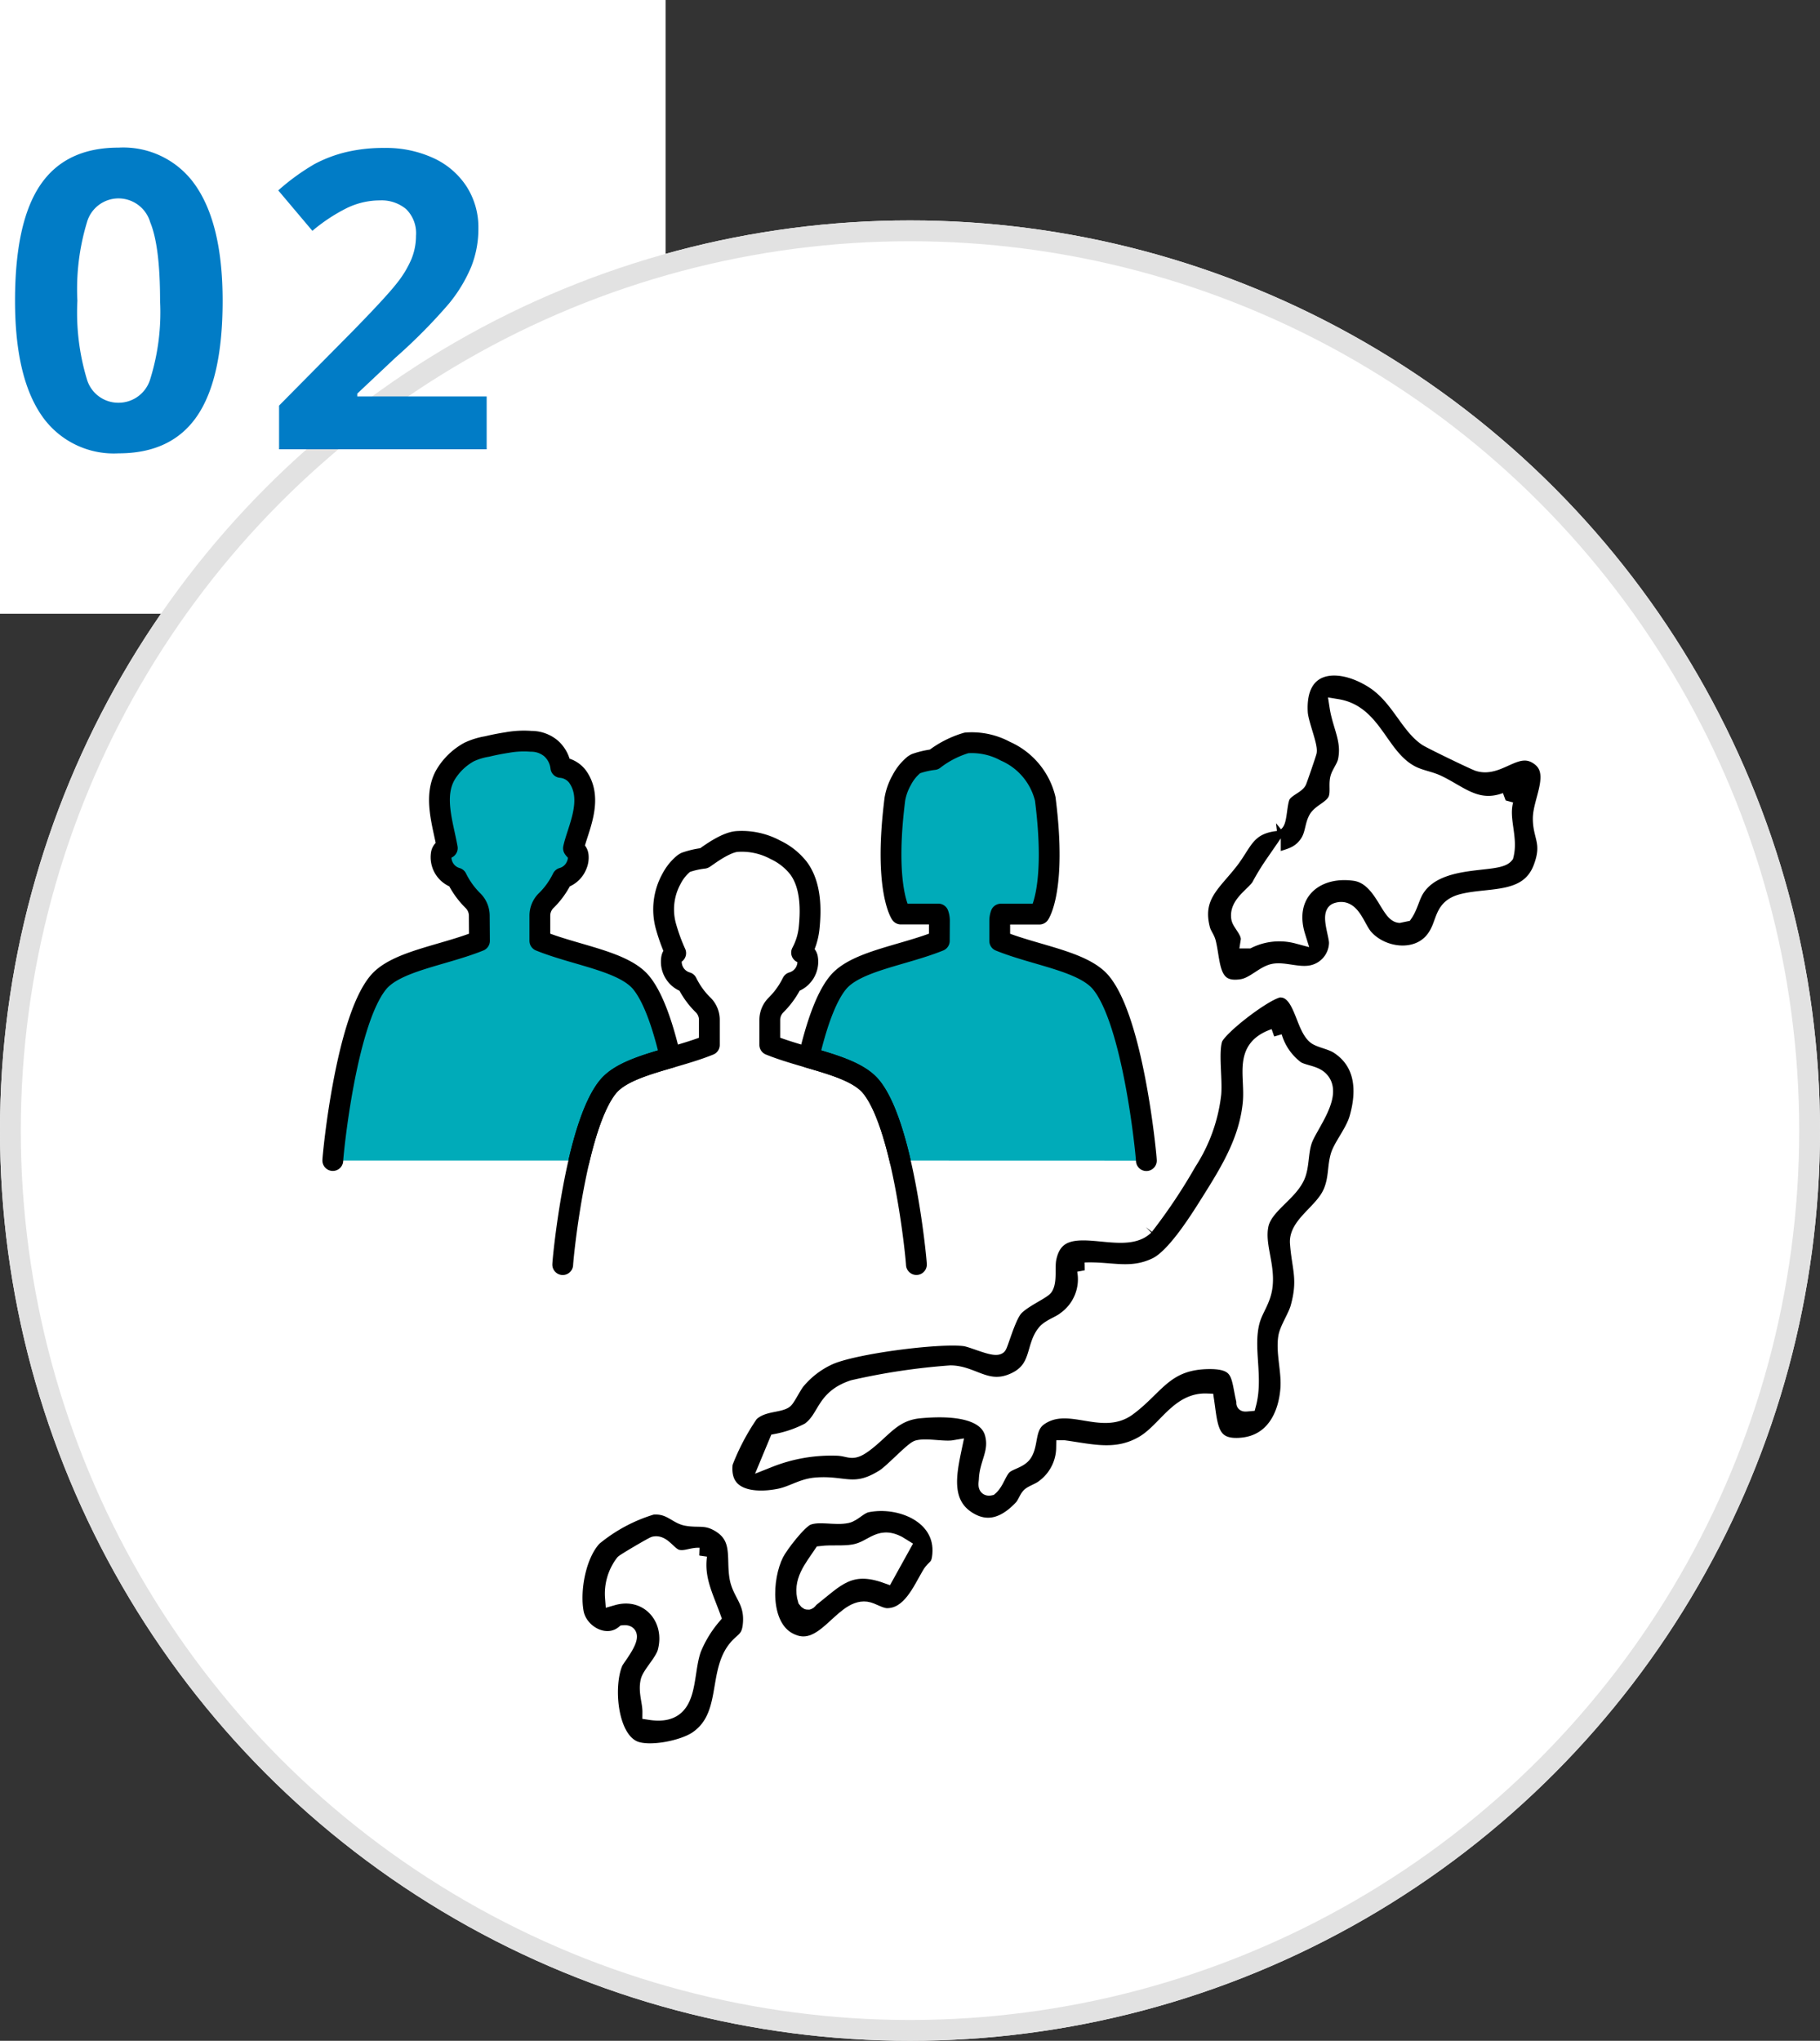
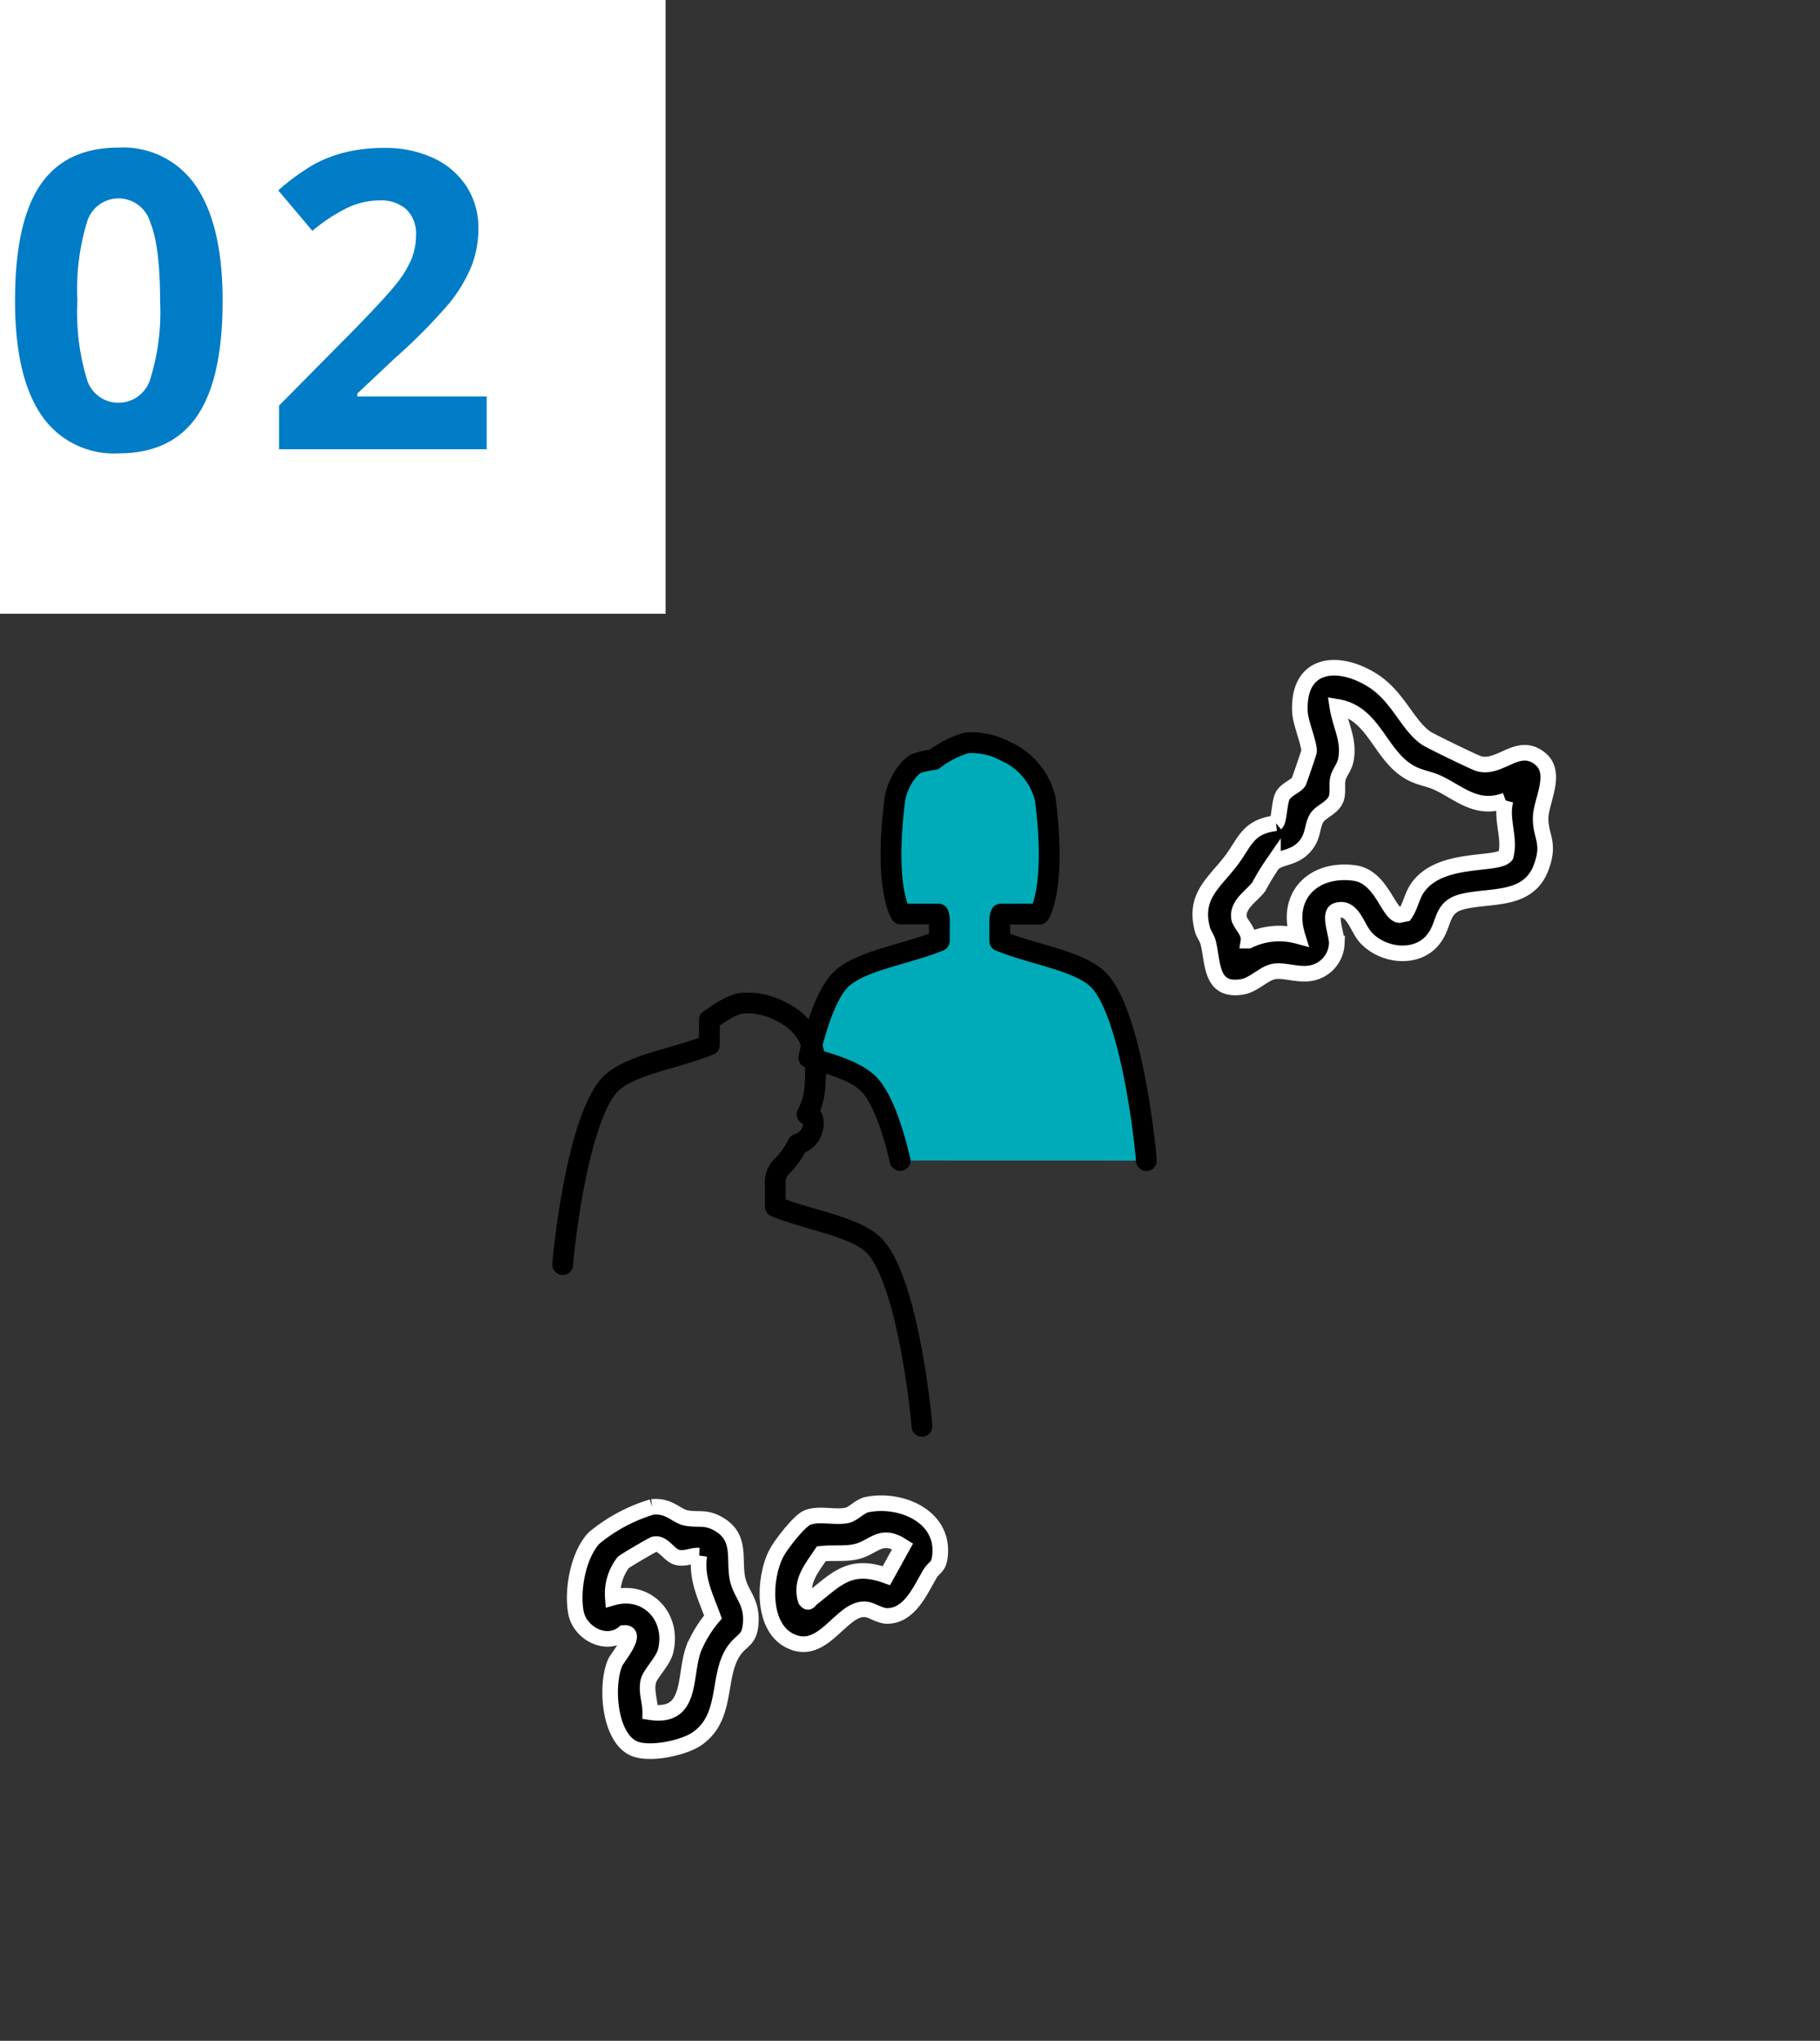
<svg xmlns="http://www.w3.org/2000/svg" width="175" height="196.191" viewBox="0 0 175 196.191">
  <rect x="0" y="0" width="175" height="196.191" fill="#333333" stroke="none" />
  <g id="Group_183270" data-name="Group 183270" transform="translate(-729 -4785)">
    <rect id="Rectangle_1568" data-name="Rectangle 1568" width="64" height="59" transform="translate(729 4785)" fill="#fff" />
    <g id="Group_181394" data-name="Group 181394" transform="translate(0 61)">
      <g id="Ellipse_259" data-name="Ellipse 259" transform="translate(729 4745.191)" fill="#fff" stroke="#e2e2e2" stroke-width="2">
-         <circle cx="87.5" cy="87.5" r="87.5" stroke="none" />
-         <circle cx="87.5" cy="87.5" r="86.5" fill="none" />
-       </g>
+         </g>
      <g id="Group_1667" data-name="Group 1667" transform="translate(4.743 -78.065)">
        <g id="Group_1662" data-name="Group 1662" transform="translate(775.519 4859.191)">
          <g id="Group_1663" data-name="Group 1663" transform="translate(4 7.066)">
-             <path id="Path_102" data-name="Path 102" d="M91.732,201.156c-.5.13-2.462,2.276-3.279,2.789-2.847,1.789-3.815.542-6.608.81-1.263.121-2.215.821-3.432,1.062-2.578.51-5.607.1-5.228-3.206a22.355,22.355,0,0,1,2.476-4.715c1.067-1.049,2.7-.845,3.307-1.3.24-.179.843-1.427,1.194-1.839a8.628,8.628,0,0,1,3.061-2.333c2.347-1.063,10.425-2.108,12.98-1.806.8.095,2.857,1.1,3.3.78.16-.117.86-2.757,1.564-3.608s2.7-1.684,2.929-2.072c.387-.648.139-1.927.311-2.778.975-4.815,7.023-.726,9.341-3.02a52.668,52.668,0,0,0,4.138-6.2,15.292,15.292,0,0,0,2.375-6.615c.12-1.463-.291-4.034.126-5.268.38-1.124,5.132-4.74,6.283-4.743,2.092,0,2.159,3.512,3.377,4.5.41.333,1.542.509,2.2.943,2.439,1.6,2.576,4.314,1.825,6.919-.374,1.3-1.52,2.66-1.8,3.595-.337,1.126-.153,2.21-.732,3.539-.816,1.874-3.308,3.07-3.175,4.871.179,2.43.8,3.441.053,6.167-.245.9-1.048,2.066-1.178,2.867-.241,1.489.326,3.278.208,4.928-.192,2.679-1.481,5.179-4.4,5.484-3.113.325-3.1-1.767-3.465-4.239-2.737-.091-3.94,2.824-6.132,4.083-2.512,1.443-4.873.786-7.565.412a4.79,4.79,0,0,1-1.956,3.776c-.405.325-1.088.533-1.355.782s-.433.827-.748,1.163c-1.373,1.468-3.077,2.343-5.018,1.207-2.619-1.533-2.016-4.445-1.494-6.934-.968.162-2.626-.222-3.484,0M126,161.6c-3.245,1.123-2.018,3.715-2.272,6.378-.332,3.478-2.034,6.332-3.836,9.2-1.144,1.822-3.426,5.538-5.266,6.421-2.417,1.16-4.3.368-6.829.475a4.735,4.735,0,0,1-1.909,4.721c-.532.432-1.48.716-1.915,1.231-1.183,1.4-.506,3.522-2.99,4.652-2.59,1.177-3.928-.7-6.106-.711a61.691,61.691,0,0,0-9.379,1.408c-2.917.978-2.544,2.874-4.235,4.081a11.207,11.207,0,0,1-3.081,1.078l-.725,1.744a16.138,16.138,0,0,1,6.415-1.131c1.452.026,1.447.681,2.906-.447,1.745-1.349,2.656-2.924,5.167-3.149,2.092-.188,6.3-.331,6.983,2.249.464,1.754-.518,2.8-.575,4.384-.012.328-.185.9.342.791.588-.5.823-1.544,1.345-2.028.5-.468,1.5-.58,1.926-1.221.656-.993.234-2.586,1.485-3.46,2.765-1.93,5.953.943,8.506-.934,2.745-2.018,3.569-4.509,7.867-4.511,3.005,0,2.743,1.507,3.263,3.727.081.346-.152.392.445.337.675-2.6-.342-5.347.325-7.881.326-1.236,1.1-2.025,1.247-3.473.21-2.076-.784-3.892-.4-5.79.391-1.915,2.987-3.1,3.6-4.941.325-.976.236-2.168.607-3.214.525-1.482,3.082-4.5,1.481-5.949-.573-.517-1.555-.535-2.221-.925A5.954,5.954,0,0,1,126,161.6" transform="translate(-58.743 -126.148)" stroke="#fff" stroke-width="1.5" />
            <path id="Path_103" data-name="Path 103" d="M312.655,14.948c.324-.262.294-1.984.633-2.627s1.335-.951,1.551-1.37c.07-.135.954-2.713.98-2.863.107-.628-.8-2.745-.862-3.77-.279-4.752,3.549-5.236,6.948-3.122,2.483,1.544,3.367,4.339,5.2,5.586.37.251,4.565,2.288,4.992,2.423,2.077.654,3.772-2.152,5.9-.5,1.8,1.4.126,4.044.1,5.746-.025,1.808.949,2.342.048,4.75-1.242,3.321-4.837,2.626-7.514,3.274-2.239.542-1.658,2.133-2.867,3.651-1.6,2.01-4.89,1.588-6.513-.229-.821-.919-1.249-3.065-2.781-2.549-.823.277.072,2.4.024,3.172a3.015,3.015,0,0,1-2.542,2.851c-1.223.2-2.544-.353-3.528-.165-.96.183-1.91,1.292-3.032,1.475-3.06.5-2.773-2.286-3.266-4.268-.109-.439-.429-.8-.549-1.248-.847-3.178,1.061-4.414,2.731-6.583,1.339-1.739,1.573-3.313,4.344-3.633m22.078-2.195c-2.775,1.021-4.372-.668-6.517-1.686-.765-.363-1.675-.482-2.48-.891-3.1-1.572-3.553-5.818-7.183-6.413.291,1.87,1.214,3.221.8,5.181-.133.626-.638,1.2-.75,1.721-.132.618.046,1.246-.148,1.874-.286.926-1.5,1.253-1.9,1.923-.421.708-.316,1.595-.923,2.448-1.032,1.449-2.379,1.182-3.269,1.9A22.7,22.7,0,0,0,311,21.048c-.67.9-2.131,1.716-1.9,3.044.09.507,1.036,1.322.906,2.145a6.771,6.771,0,0,1,4.716-.45c-1.221-3.951,1.616-6.588,5.489-6.047,2.59.362,3.223,3.928,4.3,4.037l.558-.116c.509-.751.65-1.688,1.155-2.443,2.118-3.167,7.7-2.123,8.525-3.161.449-1.746-.515-3.487-.023-5.3" transform="translate(-245.22 -0.001)" stroke="#fff" stroke-width="1.5" />
            <path id="Path_104" data-name="Path 104" d="M7.432,409.483c1.7-.168,2.288.878,3.315,1.067,1.2.221,1.893-.156,3.184.637,2.05,1.259,1.383,3.183,1.693,5.05.264,1.589,1.424,2.237,1.306,4.33-.1,1.76-.8,1.609-1.583,2.692-1.748,2.429-.522,6.426-3.612,8.525-1.322.9-4.608,1.567-6.056.915-2.409-1.085-2.728-6.179-1.772-8.293.171-.379,2.284-2.932.8-2.8-1.689,1.388-4.23.006-4.594-1.994-.39-2.139.218-5.518,1.747-7.139a15.867,15.867,0,0,1,5.571-2.987m4.541,4.672c-.735-.028-1.318.348-2.082.183-.828-.179-1.366-1.459-2.244-1.268-.169.037-2.8,1.579-2.983,1.754a4.927,4.927,0,0,0-1,3.377c3.279-.936,5.912,1.881,5.062,5.176-.252.976-1.482,2.15-1.645,2.849-.241,1.034.189,1.975.18,2.985,4.1.621,3.217-3.422,4.16-6.061a11.508,11.508,0,0,1,1.874-3.087c-.717-1.981-1.634-3.688-1.318-5.908" transform="translate(0 -328.808)" stroke="#fff" stroke-width="1.5" />
            <path id="Path_105" data-name="Path 105" d="M103.62,407.877c3.185-.654,7.357,1.065,7.039,4.792-.114,1.338-.531,1.1-1.008,1.913-.906,1.539-1.906,3.96-4.055,4-.728.012-1.441-.558-2.048-.633-2.41-.3-4.124,4.758-7.442,2.962-2.608-1.412-2.394-5.96-1.232-8.29.414-.829,2.213-3.17,3.021-3.5,1.124-.456,2.665.046,3.829-.217.61-.138,1.192-.881,1.9-1.026m3.432,4c-2.241-1.438-2.755.237-4.707.571-1.044.179-2.071.029-3.111.15-.9,1.352-2.063,2.66-1.512,4.449.29.387.324.076.566-.116,2.4-1.9,3.682-3.491,7.2-2.231Z" transform="translate(-75.524 -327.423)" stroke="#fff" stroke-width="1.5" />
          </g>
        </g>
        <g id="Group_1665" data-name="Group 1665" transform="translate(756 4873.041)">
          <g id="Group_1666" data-name="Group 1666">
-             <path id="Path_106" data-name="Path 106" d="M1,41.333c.039-.859,1.282-13.341,4.353-17.092,1.7-2.082,6.278-2.619,9.75-4.028L15.085,17.8a2.034,2.034,0,0,0-.608-1.448,8.249,8.249,0,0,1-.6-.662,7.933,7.933,0,0,1-.964-1.513,2.082,2.082,0,0,1-1.47-2.375.665.665,0,0,1,.566-.505c-.4-2.265-1.382-4.963-.159-7.067a6.013,6.013,0,0,1,2.258-2.168,6.59,6.59,0,0,1,1.726-.532c.64-.154,1.289-.281,1.941-.381a9.022,9.022,0,0,1,2.292-.117,2.942,2.942,0,0,1,1.895.667,2.866,2.866,0,0,1,.964,1.845,2.25,2.25,0,0,1,1.6.869c1.609,2.233-.012,5.148-.383,6.9.185.273.4.315.451.705a1.811,1.811,0,0,1-.146.923,2.075,2.075,0,0,1-1.369,1.235,7.945,7.945,0,0,1-.962,1.513,7.529,7.529,0,0,1-.6.657,2.029,2.029,0,0,0-.608,1.445l0,2.422c3.471,1.408,8.043,1.946,9.75,4.028,1.2,1.467,2.124,4.272,2.8,7.194-2.49.727-4.875,1.428-6.005,2.807-1.186,1.453-2.1,4.208-2.778,7.091Z" transform="translate(-0.743 -0.743)" fill="#00abb9" />
            <path id="Path_107" data-name="Path 107" d="M187.887,41.761c-.676-2.883-1.592-5.639-2.778-7.091-1.128-1.379-3.513-2.08-6-2.807.679-2.922,1.6-5.727,2.8-7.194,1.7-2.082,6.279-2.619,9.75-4.028l.012-1.931a1.915,1.915,0,0,0-.11-.647h-3.6s-1.579-2.3-.657-10.353V7.7c.027-.229.054-.464.085-.7V7a5.708,5.708,0,0,1,.664-1.828,4.687,4.687,0,0,1,1.157-1.443,1.867,1.867,0,0,1,.19-.117,8.21,8.21,0,0,1,1.745-.4,9.483,9.483,0,0,1,3.12-1.6,6.778,6.778,0,0,1,3.749.8A6.71,6.71,0,0,1,201.847,7c0,.032.01.066.012.1,1.081,8.546-.578,10.97-.578,10.97h-3.7a1.914,1.914,0,0,0-.112.652l0,1.926c3.471,1.408,8.043,1.946,9.749,4.028,3.071,3.752,4.311,16.233,4.35,17.092Z" transform="translate(-133.084 -1.17)" fill="#00abb9" />
-             <path id="Path_108" data-name="Path 108" d="M1,41.333c.039-.859,1.282-13.341,4.353-17.092,1.7-2.082,6.278-2.619,9.75-4.028L15.085,17.8a2.034,2.034,0,0,0-.608-1.448,8.249,8.249,0,0,1-.6-.662,7.933,7.933,0,0,1-.964-1.513,2.082,2.082,0,0,1-1.47-2.375.665.665,0,0,1,.566-.505c-.4-2.265-1.382-4.963-.159-7.067a6.013,6.013,0,0,1,2.258-2.168,6.59,6.59,0,0,1,1.726-.532c.64-.154,1.289-.281,1.941-.381a9.022,9.022,0,0,1,2.292-.117,2.942,2.942,0,0,1,1.895.667,2.866,2.866,0,0,1,.964,1.845,2.25,2.25,0,0,1,1.6.869c1.609,2.233-.012,5.148-.383,6.9.185.273.4.315.451.705a1.811,1.811,0,0,1-.146.923,2.075,2.075,0,0,1-1.369,1.235,7.945,7.945,0,0,1-.962,1.513,7.529,7.529,0,0,1-.6.657,2.029,2.029,0,0,0-.608,1.445l0,2.422c3.471,1.408,8.043,1.946,9.75,4.028,1.2,1.467,2.124,4.272,2.8,7.194-2.49.727-4.875,1.428-6.005,2.807-1.186,1.453-2.1,4.208-2.778,7.091" transform="translate(-0.743 -0.743)" fill="none" stroke="#000" stroke-linecap="round" stroke-linejoin="round" stroke-width="2" />
            <path id="Path_109" data-name="Path 109" d="M187.887,41.761c-.676-2.883-1.592-5.639-2.778-7.091-1.128-1.379-3.513-2.08-6-2.807.679-2.922,1.6-5.727,2.8-7.194,1.7-2.082,6.279-2.619,9.75-4.028l.012-1.931a1.915,1.915,0,0,0-.11-.647h-3.6s-1.579-2.3-.657-10.353V7.7c.027-.229.054-.464.085-.7V7a5.708,5.708,0,0,1,.664-1.828,4.687,4.687,0,0,1,1.157-1.443,1.867,1.867,0,0,1,.19-.117,8.21,8.21,0,0,1,1.745-.4,9.483,9.483,0,0,1,3.12-1.6,6.778,6.778,0,0,1,3.749.8A6.71,6.71,0,0,1,201.847,7c0,.032.01.066.012.1,1.081,8.546-.578,10.97-.578,10.97h-3.7a1.914,1.914,0,0,0-.112.652l0,1.926c3.471,1.408,8.043,1.946,9.749,4.028,3.071,3.752,4.311,16.233,4.35,17.092" transform="translate(-133.084 -1.17)" fill="none" stroke="#000" stroke-linecap="round" stroke-linejoin="round" stroke-width="2" />
-             <path id="Path_110" data-name="Path 110" d="M87.04,79.2c.039-.86,1.28-13.34,4.351-17.093,1.7-2.083,6.278-2.618,9.749-4.027v-2.4a2.024,2.024,0,0,0-.6-1.442,7.665,7.665,0,0,1-.6-.655,7.943,7.943,0,0,1-.96-1.507,2.072,2.072,0,0,1-1.464-2.366.652.652,0,0,1,.386-.453,17.727,17.727,0,0,1-.91-2.478,6.08,6.08,0,0,1,.517-4.682,4.653,4.653,0,0,1,1.16-1.444,1.557,1.557,0,0,1,.19-.118,8.1,8.1,0,0,1,1.751-.4c.121-.032,1.878-1.462,3.128-1.606a6.805,6.805,0,0,1,3.761.8,6.12,6.12,0,0,1,2.222,1.765c1.18,1.6,1.209,3.9,1.006,5.8a6.368,6.368,0,0,1-.719,2.312.657.657,0,0,1,.565.5,2.072,2.072,0,0,1-1.464,2.366,7.931,7.931,0,0,1-.96,1.507,8.127,8.127,0,0,1-.594.659,2.032,2.032,0,0,0-.606,1.443v2.394c3.47,1.408,8.044,1.944,9.749,4.027,3.071,3.753,4.312,16.234,4.351,17.093" transform="translate(-64.675 -28.604)" fill="none" stroke="#000" stroke-linecap="round" stroke-linejoin="round" stroke-width="2" />
+             <path id="Path_110" data-name="Path 110" d="M87.04,79.2c.039-.86,1.28-13.34,4.351-17.093,1.7-2.083,6.278-2.618,9.749-4.027v-2.4c.121-.032,1.878-1.462,3.128-1.606a6.805,6.805,0,0,1,3.761.8,6.12,6.12,0,0,1,2.222,1.765c1.18,1.6,1.209,3.9,1.006,5.8a6.368,6.368,0,0,1-.719,2.312.657.657,0,0,1,.565.5,2.072,2.072,0,0,1-1.464,2.366,7.931,7.931,0,0,1-.96,1.507,8.127,8.127,0,0,1-.594.659,2.032,2.032,0,0,0-.606,1.443v2.394c3.47,1.408,8.044,1.944,9.749,4.027,3.071,3.753,4.312,16.234,4.351,17.093" transform="translate(-64.675 -28.604)" fill="none" stroke="#000" stroke-linecap="round" stroke-linejoin="round" stroke-width="2" />
          </g>
        </g>
      </g>
    </g>
    <path id="Path_125054" data-name="Path 125054" d="M21.406-14.277q0,7.48-2.451,11.074T11.406.391A8.408,8.408,0,0,1,3.955-3.32q-2.51-3.711-2.51-10.957,0-7.559,2.441-11.143T11.406-29a8.429,8.429,0,0,1,7.471,3.75Q21.406-21.5,21.406-14.277Zm-13.965,0A22.216,22.216,0,0,0,8.35-6.748a3.145,3.145,0,0,0,3.057,2.275,3.177,3.177,0,0,0,3.047-2.3,21.6,21.6,0,0,0,.938-7.5q0-5.254-.947-7.549a3.181,3.181,0,0,0-3.037-2.295,3.154,3.154,0,0,0-3.047,2.295A22.177,22.177,0,0,0,7.441-14.277ZM46.795,0H26.834V-4.2L34-11.445q3.184-3.262,4.16-4.521A9.944,9.944,0,0,0,39.568-18.3,5.942,5.942,0,0,0,40-20.527a3.244,3.244,0,0,0-.947-2.559,3.673,3.673,0,0,0-2.529-.84,7.273,7.273,0,0,0-3.223.762A16.631,16.631,0,0,0,30.037-21l-3.281-3.887a21.406,21.406,0,0,1,3.5-2.539,12.833,12.833,0,0,1,3.027-1.143,15.512,15.512,0,0,1,3.672-.4,10.872,10.872,0,0,1,4.727.977,7.541,7.541,0,0,1,3.184,2.734,7.264,7.264,0,0,1,1.133,4.023,9.848,9.848,0,0,1-.693,3.7,14.211,14.211,0,0,1-2.148,3.545,52.523,52.523,0,0,1-5.127,5.176L34.353-5.352v.273H46.795Z" transform="translate(729 4828.191)" fill="#017cc6" />
  </g>
</svg>